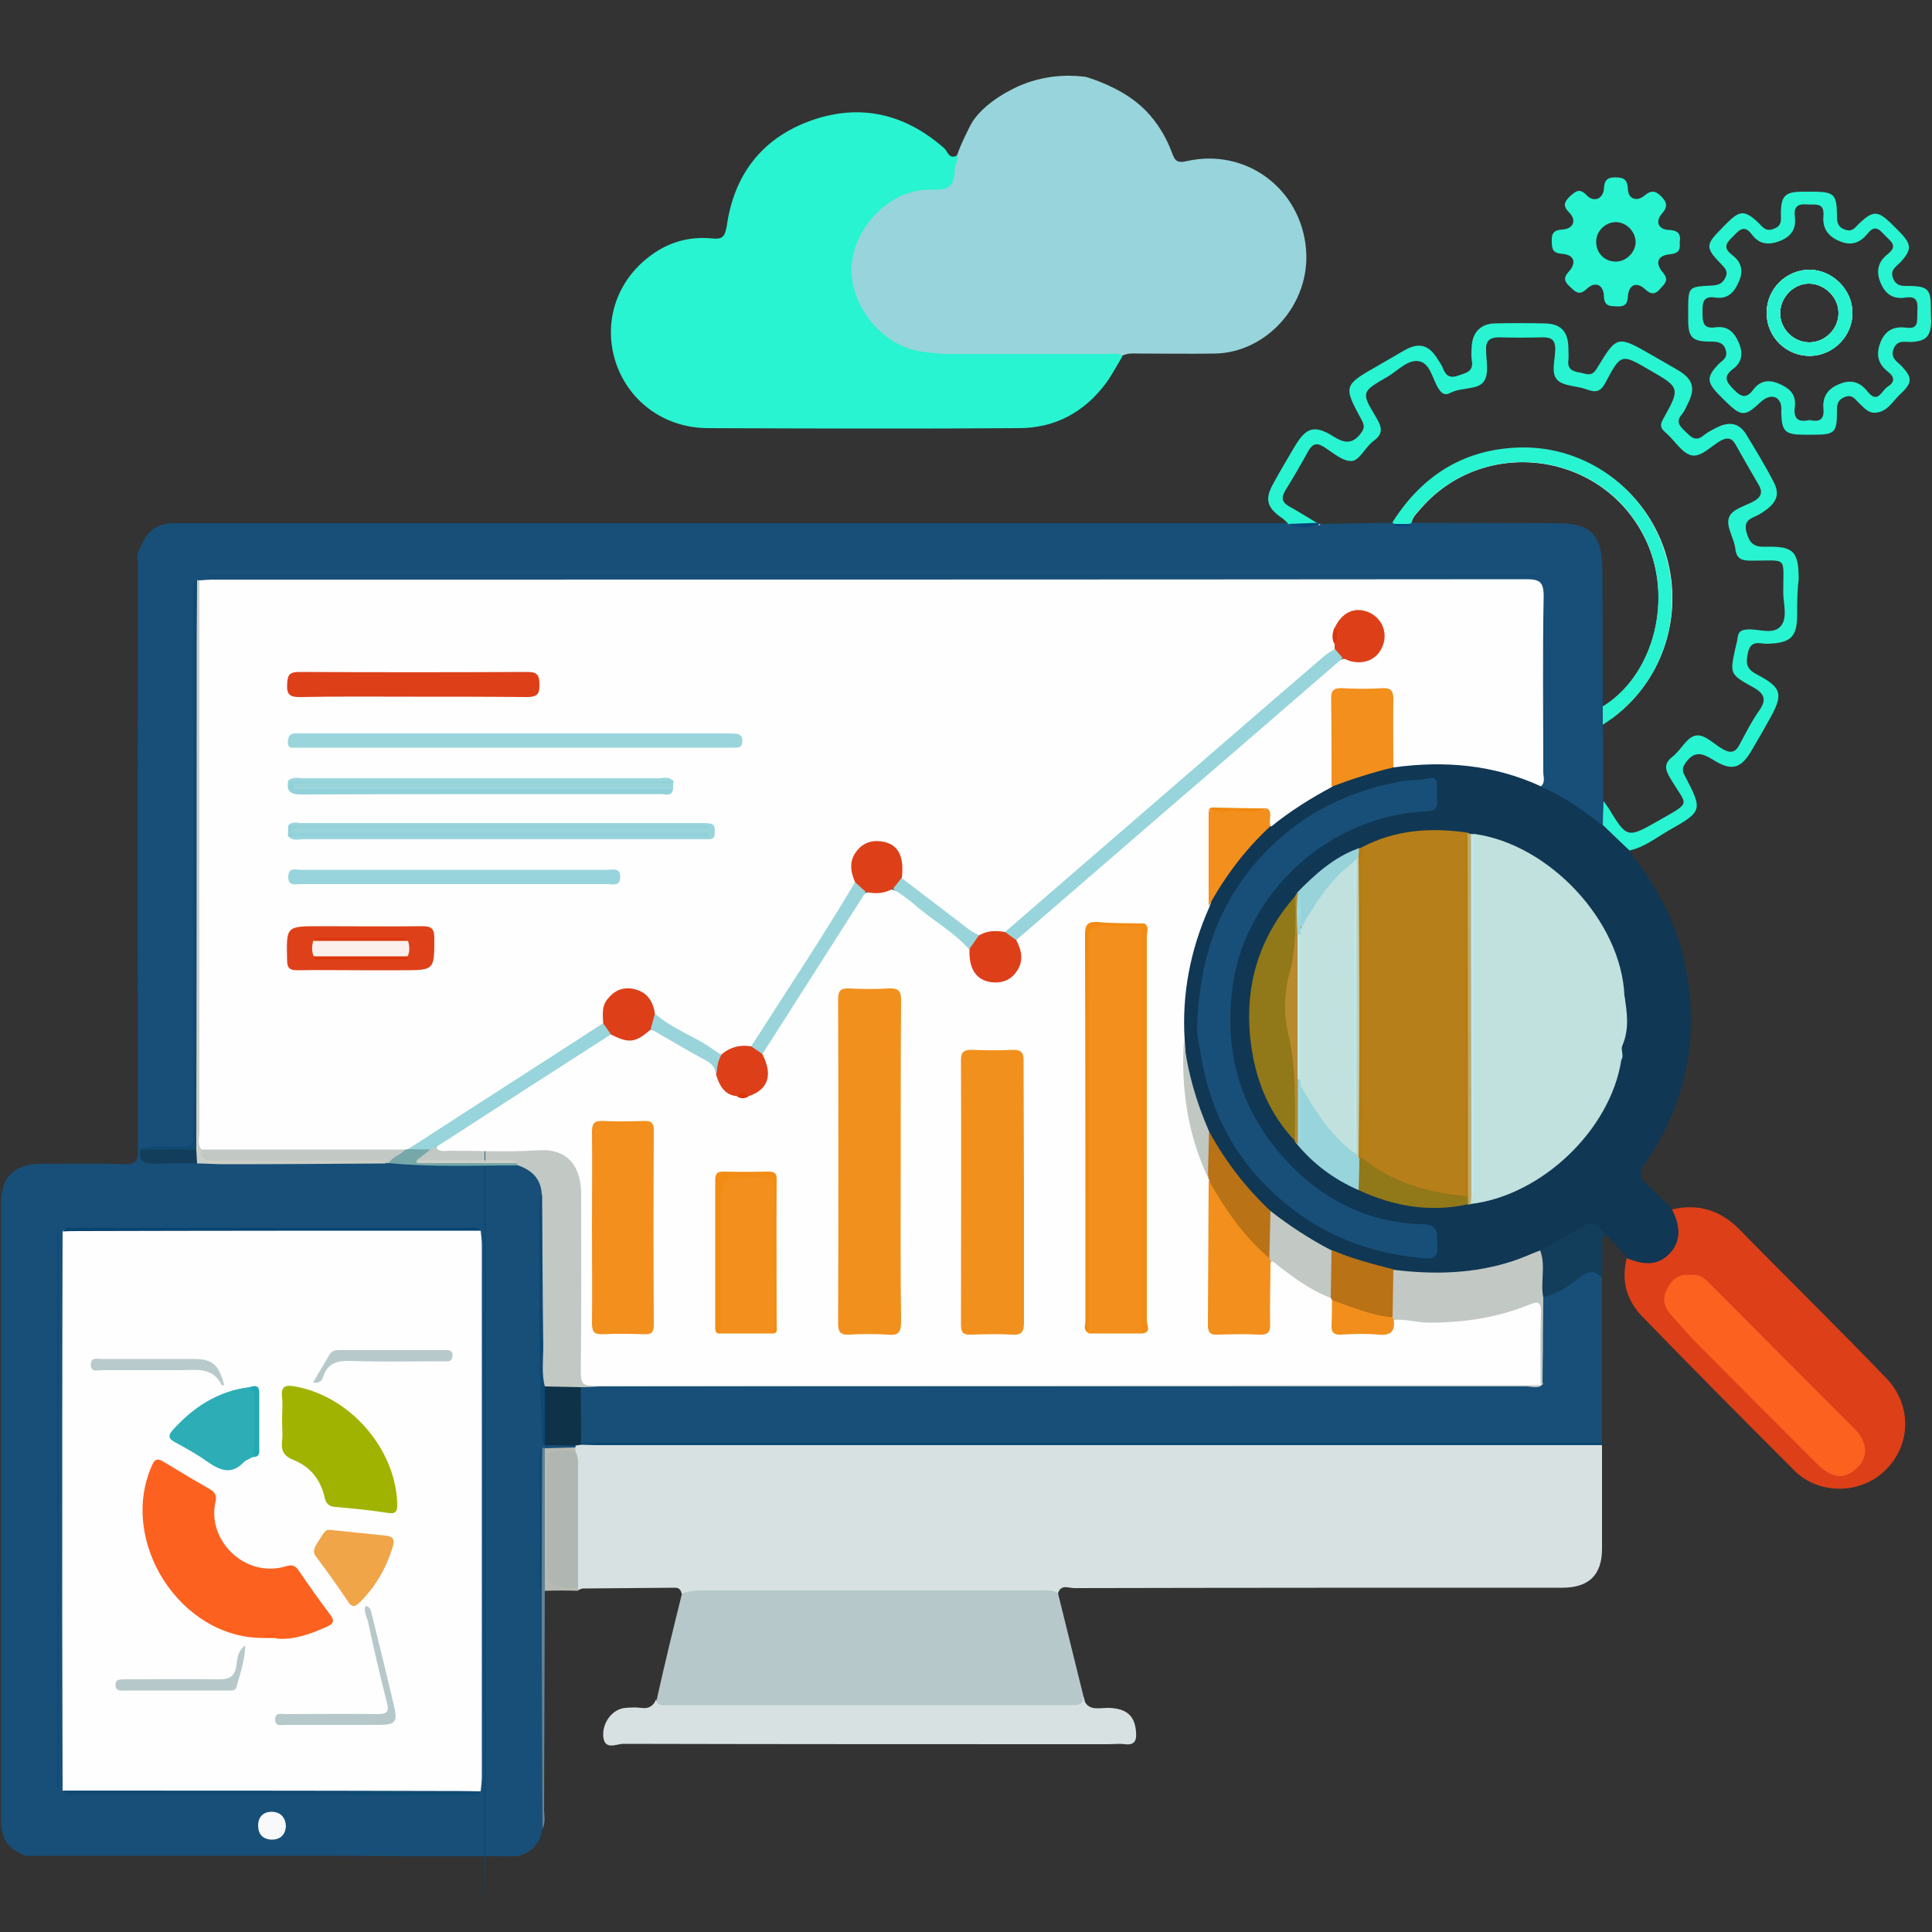
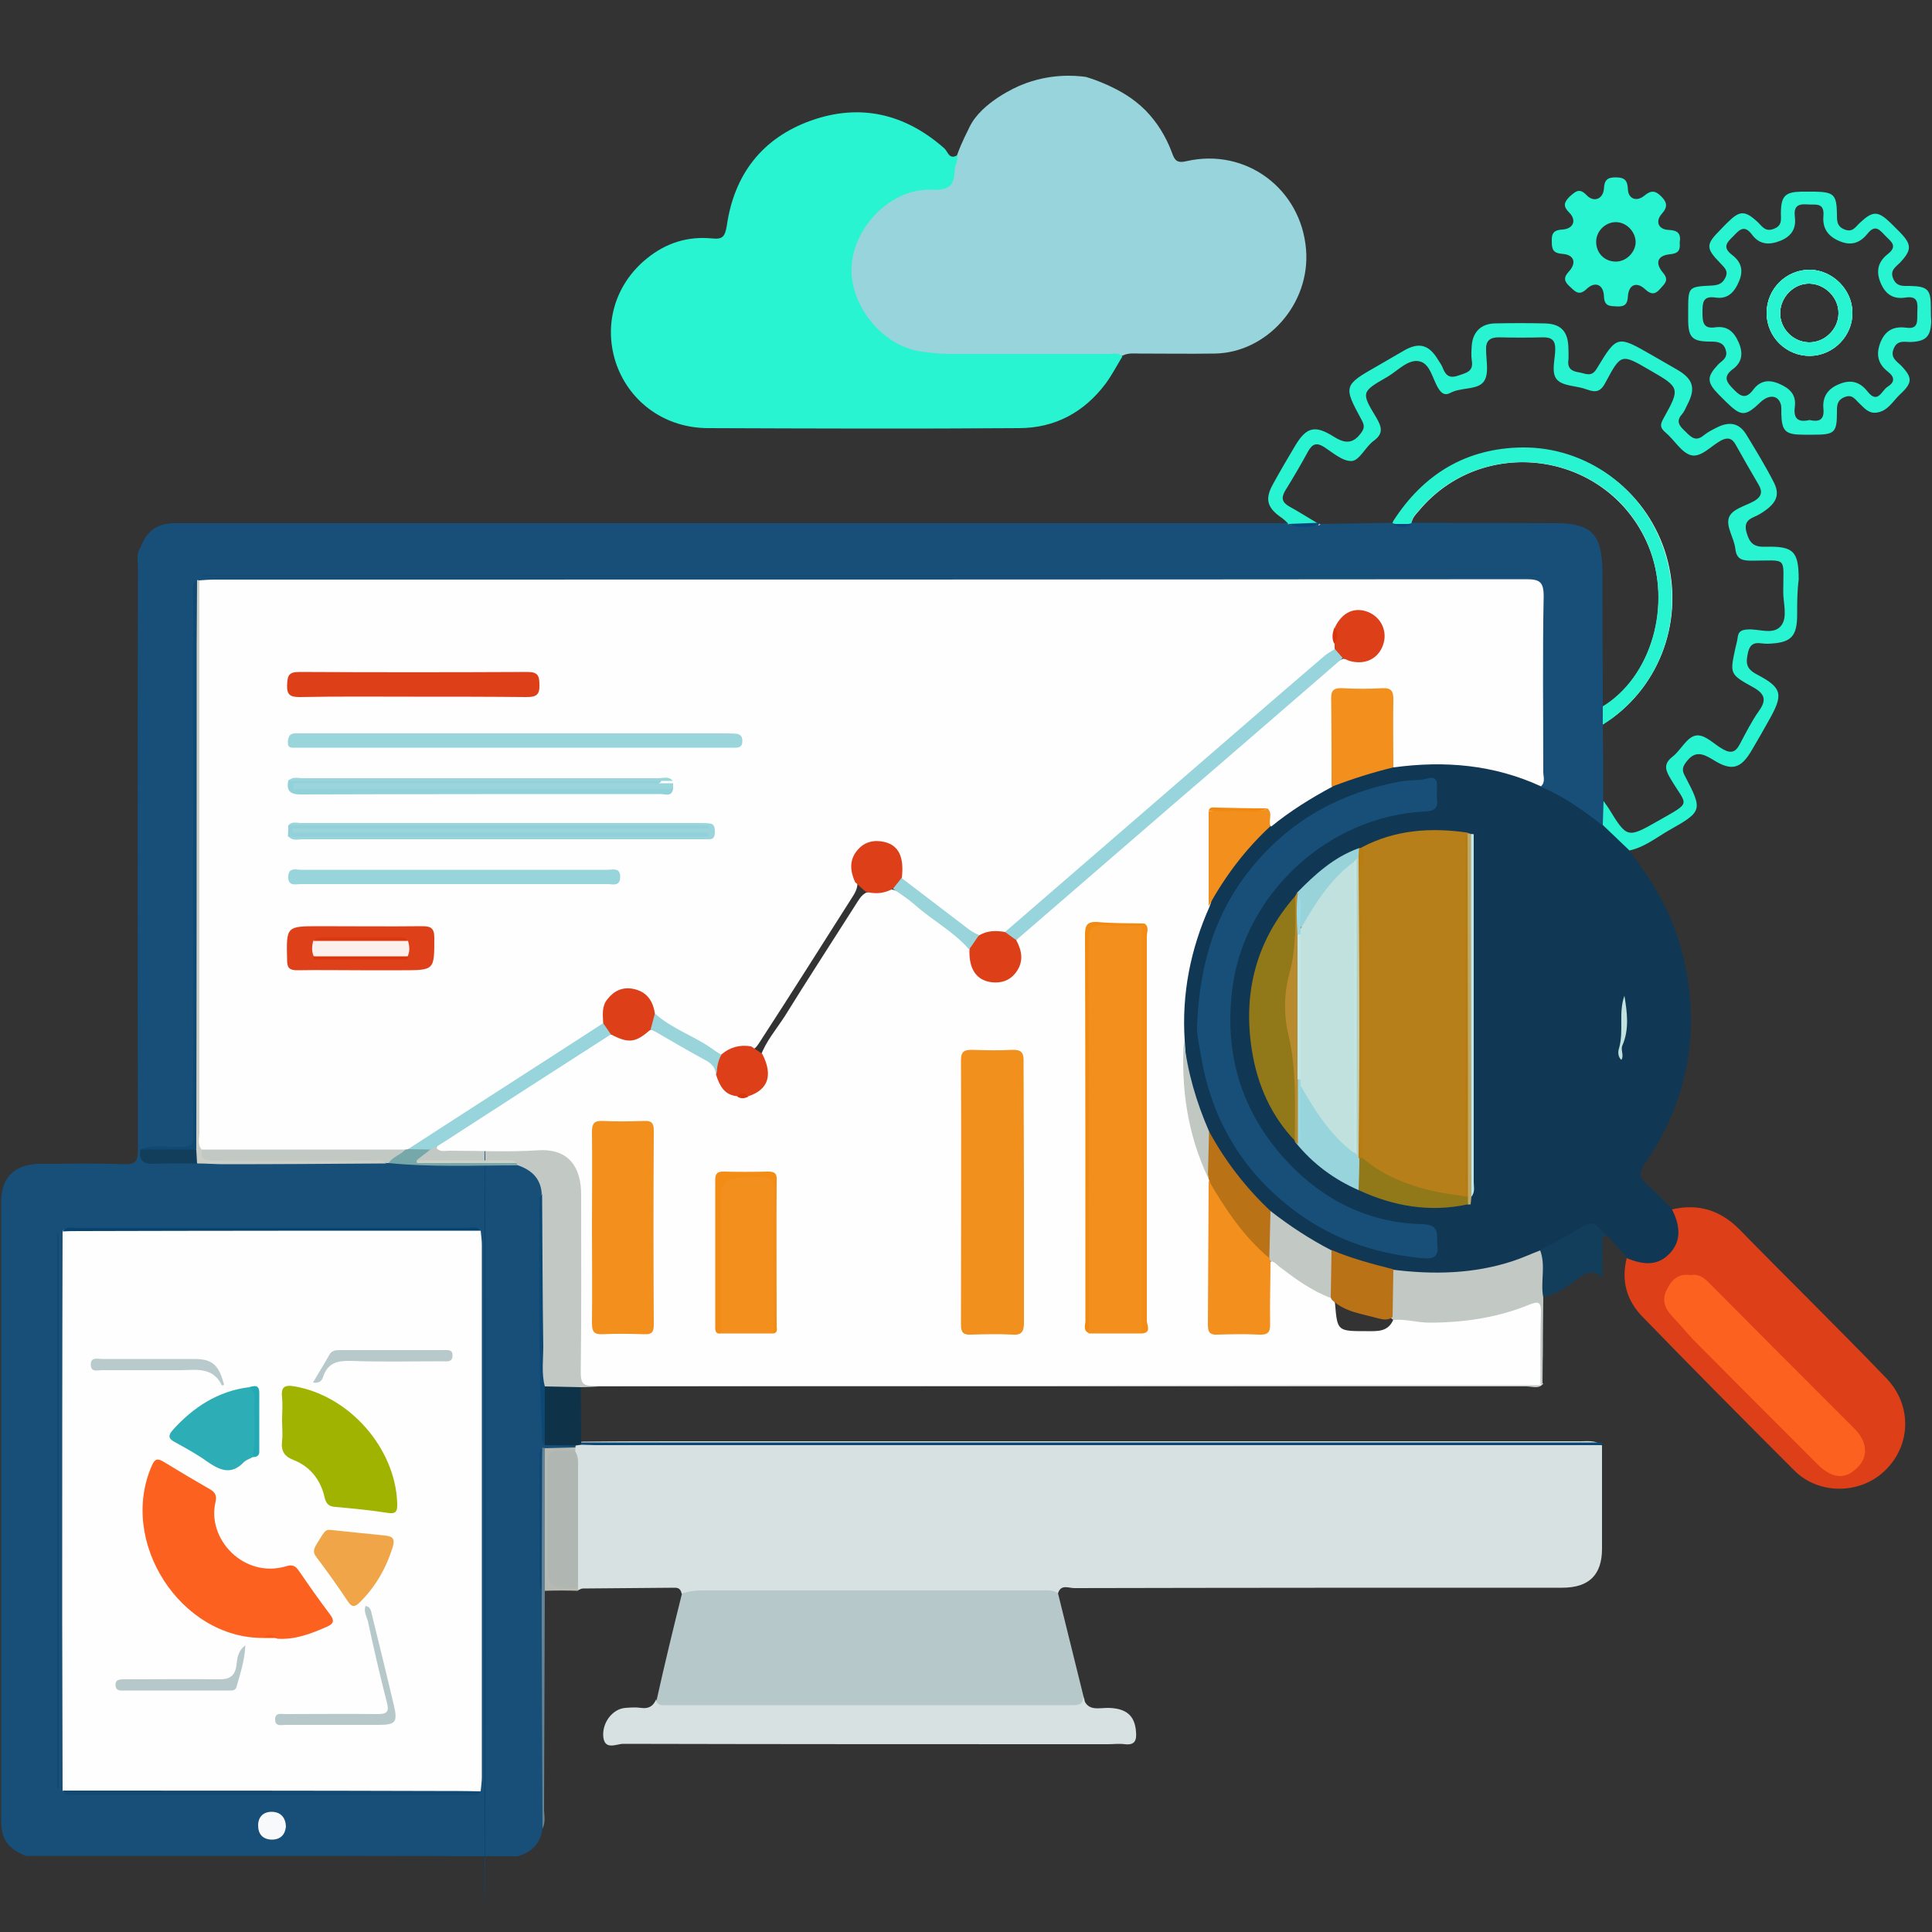
<svg xmlns="http://www.w3.org/2000/svg" id="Layer_1" x="0px" y="0px" viewBox="0 0 500 500" style="enable-background:new 0 0 500 500;" xml:space="preserve">
  <rect x="0" y="0" width="500" height="500" fill="#333333" stroke="none" />
  <style type="text/css"> .st0{fill:#98D4DB;} .st1{fill:#D8E1E2;} .st2{fill:#174F78;} .st3{fill:#28F4D1;} .st4{fill:#103754;} .st5{fill:#B6C8CA;} .st6{fill:#DD3F18;} .st7{fill:#123E5C;} .st8{fill:#0D4873;} .st9{fill:#648395;} .st10{fill:#B6BAB3;} .st11{fill:#B0B6B1;} .st12{fill:#0E3248;} .st13{fill:#FEFEFE;} .st14{fill:#C2C8C3;} .st15{fill:#CCCFC7;} .st16{fill:#104A73;} .st17{fill:#104A74;} .st18{fill:#0C4772;} .st19{fill:#07436F;} .st20{fill:#123E5B;} .st21{fill:#0D4874;} .st22{fill:#77A8A9;} .st23{fill:#F7F9FA;} .st24{fill:#0E4975;} .st25{fill:#134C76;} .st26{fill:#0B467A;} .st27{fill:#0C467A;} .st28{fill:#C0E1DD;} .st29{fill:#B77F19;} .st30{fill:#917819;} .st31{fill:#F28F1D;} .st32{fill:#B97216;} .st33{fill:#B88A2E;} .st34{fill:#98D3DA;} .st35{fill:#C1C7C1;} .st36{fill:#BBA96C;} .st37{fill:#C1E6E8;} .st38{fill:#B77C12;} .st39{fill:#C1E2DE;} .st40{fill:#FC6120;} .st41{fill:#A0B300;} .st42{fill:#2DADB6;} .st43{fill:#F0A548;} .st44{fill:#B7C8CB;} .st45{fill:#B8C9CB;} .st46{fill:#B9CACC;} .st47{fill:#22A9B3;} .st48{fill:#FC5611;} .st49{fill:#CED1C8;} .st50{fill:#F2901D;} .st51{fill:#9BD5DC;} .st52{fill:#9AD5DC;} .st53{fill:#DE411A;} .st54{fill:#91D1D9;} .st55{fill:#99D4DB;} .st56{fill:#92D1D9;} .st57{fill:#F28C16;} .st58{fill:#DD3F19;} .st59{fill:#DD4019;} .st60{fill:#F28C15;} .st61{fill:#F28F1C;} .st62{fill:#F18A12;} .st63{fill:#F18910;} .st64{fill:#DB350C;} .st65{fill:#DB330A;} .st66{fill:#B77C10;} .st67{fill:#BECEB6;} .st68{fill:#C0E5E5;} .st69{fill:#99D9E6;} .st70{fill:#C1E7E8;} .st71{fill:#99DAE6;} .st72{fill:#FCF0ED;} .st73{fill:#DC3810;} </style>
  <g>
    <path class="st0" d="M281,19.9c1.4,0.4,3.4,1.1,5.6,2.1c3.1,1.4,6.6,3.3,9.9,6.6c2.9,3,5.2,6.6,6.8,10.9c0.7,2,1.3,2.8,3.8,2.2 c15.4-3.5,29.6,7.2,30.9,22.8c1.2,14.3-10.3,26.8-23.6,27c-6.5,0.1-13,0-19.5,0c-1.4,0-2.9-0.2-4.3,0.5c-3.9,0.6-7.9,0.4-11.8,0.4 c-11.7,0-23.3,0.1-35,0c-8.7-0.1-15.9-3.5-20.7-11c-9.9-15.1,2.5-32.7,17.9-33.4c3.5-0.2,5.1-1.2,5.3-4.6c0.1-1.2,1-2.2,1.4-3.3 c1.3-3.6,2.7-6.1,3.2-7.2c3.1-6.5,12.4-10.5,13.4-10.9C271.6,19,278.1,19.5,281,19.9z" />
    <path class="st1" d="M414.6,374.1c0,8.9,0,17.8,0,26.7c0,6.8-3.4,10.1-10.3,10.1c-42.1,0-84.2,0-126.3,0.1c-1.4,0-3.5-1.1-4.2,1.4 c-1.2,0.6-2.6,0.4-3.9,0.4c-30.2,0-60.5-0.1-90.7,0.1c-1,0-1.9,0.1-2.8-0.5c-0.2-1-0.7-1.5-1.7-1.5c-7.9,0.1-15.9,0.1-23.8,0.2 c-0.5,0-0.9,0.3-1.4,0.5c-0.3-0.3-0.5-0.7-0.7-1.2c-0.7-6.9-0.2-13.9-0.3-20.8c-0.1-4.4,0.2-8.9-0.3-13.3c0-0.5,0-0.9,0.1-1.4 c0.1-0.5,0.4-0.9,0.7-1.2c0.6-0.4,1.3-0.6,2-0.6c8.9-0.1,17.8-0.1,26.7-0.1c76.8,0,153.7,0,230.5,0 C410.5,373.1,412.7,372.5,414.6,374.1z" />
    <path class="st2" d="M149,374.1c0,0.2-0.1,0.3-0.1,0.5c-2,2-4.7,0.7-7,1.3c-0.4,0.1-0.7,0.4-1,0.7c-0.8,3.3-0.3,6.7-0.3,10 c-0.1,8.5-0.1,17,0,25.5c0,19.3,0,38.6,0,57.9c0,1.1,0.2,2.2-0.2,3.2c-0.5,3.9-2.8,6.2-6.5,7.2c-17.7,0-35.3-0.1-53-0.1 c-24.7,0-49.5,0-74.2,0c-4.7-1.9-6.4-4.3-6.4-9.3c0-53.3,0-106.7,0-160c0-6.3,3.5-9.7,9.9-9.8c7.3,0,14.7-0.2,22,0.1 c2.9,0.1,3.5-0.9,3.5-3.6c-0.1-50.3-0.1-100.7,0-151c0-1.6-0.5-3.4,0.6-4.9c1.8,1.9,1.2,4.3,1.2,6.5c0,45.4,0,90.9,0,136.3 c0,8.7-0.4,7.9,7.7,8c1.6,0,3.1-0.1,4.6,0.7c1.3,3,0.8,3.9-2.4,4.3c-3,0.4-6.1-0.7-9,0.7c-0.2,2,1.4,1.5,2.4,1.6 c3.6,0.1,7.2,0,10.7,0.1c16,0,31.9,0,47.9,0c0.5-0.1,0.9-0.1,1.4,0c10.8,1.2,21.6,0.6,32.4,0.8c5.3,1.1,7.8,3.9,7.8,8.8 c-0.6,2.4-0.3,4.8-0.3,7.2c0,9.1,0.2,18.2-0.1,27.3c-0.2,8.5,1,17,0.8,25.5c0,1,0.1,1.9,0.9,2.6C144.2,373.8,147.1,372.1,149,374.1 z" />
    <path class="st2" d="M414.9,207.3L414.9,207.3L414.9,207.3c0.2,0.3,0.5,0.7,0.7,1c0,1.6,0.2,3.1-0.4,4.6c-0.2,0.3-0.3,0.5-0.5,0.6 c0,0,0,0,0,0c-0.6,0.4-1.3,0.1-1.9-0.4c-4.2-3-8.4-6-13.1-8.2c-0.8-0.3-1.2-0.9-1.3-1.6c0-0.2-0.1-0.3-0.1-0.5c0,0,0,0,0,0 c0-0.2,0-0.4,0-0.6c-0.2-15.2,0-30.3-0.1-45.5c0-5.5-0.2-5.7-5.7-5.7c-112.2,0-224.3,0-336.5,0c-1.1,0-2.2,0-3.2,0.2 c-0.4,0.1-0.8,0.3-1.2,0.5c0,0.1-0.1,0.1-0.1,0.2c-0.8,1.5-0.4,3.2-0.4,4.8c0,43.7,0,87.4,0,131.2c0,2,0.6,4.1-1,5.9 c-3.7,0-7.5-0.1-11.2,0c-1.8,0-2.7-0.6-2.5-2.5c0.1-1,0-1.9,0-2.9V146.9c0-1.7,0-3.4-0.1-5c1.5-4.3,4.1-6.3,8.4-6.5 c1,0,1.9,0,2.9,0c94.7,0,189.4,0,284.1,0c0.5,0,0.9,0,1.4-0.1h0c0.2,0,0.4,0,0.6,0c2.3,0,4.6,0.2,6.9-0.1c0.1,0.1,0.2,0.1,0.3,0.2 c0,0,0.1,0,0.1,0c0.2,0.1,0.4,0.1,0.6,0.2c6.3-0.1,12.6-0.2,19-0.3c0-0.1,0.1-0.1,0.1-0.2c0.1,0,0.2,0.1,0.3,0.1 c1.4,0.4,2.8,0.3,4.2-0.1c0.1,0,0.1,0,0.2-0.1c0,0.1,0,0.2-0.1,0.3c12.5,0,25,0.1,37.4,0.1c9.1,0,11.9,2.9,12,12.2 c0,11.8,0.1,23.5,0.1,35.3c0.3-0.2,0.5-0.3,0.8-0.5c0,0.2,0,0.4,0,0.5c0.1,1,0,2.1,0,3.1c0,0.3,0,0.7,0,1c-0.3,0.2-0.5,0.4-0.8,0.5 C414.9,194.1,414.9,200.7,414.9,207.3z" />
    <path class="st3" d="M247.7,40.2c0.4,1.3-0.5,2.3-0.6,3.5c-0.2,3.7-0.7,5.6-5.8,5.4c-10.5-0.5-20.2,9.3-20.9,19.7 c-0.7,9.5,7.4,20.7,18.1,22.2c2.4,0.3,4.7,0.6,7.1,0.6c13.7,0,27.4,0,41.1,0c1.3,0,2.7-0.4,3.8,0.6c-1.4,2.3-2.7,4.8-4.3,7 c-5.6,7.5-13.2,11.6-22.5,11.6c-26.8,0.2-53.6,0.1-80.4,0c-11,0-20.1-6.5-23.7-16.3c-3.6-10.1-0.6-20.8,7.8-27.6 c4.9-4,10.5-5.8,16.8-5.2c2.8,0.3,3.4-0.4,3.9-3.3c1.9-13.3,9.2-22.7,21.8-27.2c12.7-4.5,24.3-1.8,34.5,7.2 C245.3,39.2,245.6,41.4,247.7,40.2z" />
    <path class="st4" d="M398.7,203.6c5.9,2.4,11,6.1,16,10c3.4,1.1,5.5,3.5,6.9,6.6c6.4,8.2,11.6,17,14,27.3 c4.5,19.3,1.4,37.3-9.9,53.6c-1.7,2.5-1.5,3.7,0.6,5.5c2.3,2,4.3,4.2,6.4,6.3c2.8,2.2,3.3,5.5,1.9,9.3c-1.9,4.9-10.4,8.1-13.5,3.3 c-1.7-1.9-3.4-3.7-5-5.6c-3-2.4-5.7-2.6-8.9,0c-2.6,2.1-5.8,3.2-8.9,4.6c-6.5,3.7-13.7,5-21,5.6c-5.5,0.4-11,0.5-16.4-0.7 c-5.6-1.2-11.1-2.6-16.3-5c-5.8-3-11.3-6.4-16.3-10.6c-6.7-6-12-13.1-16.3-21c-3.4-7.6-5.7-15.5-6.4-23.8c-1-11.9,1-23.3,6.3-34 c4.1-8.3,9.5-15.7,16.6-21.8c5.1-4.1,10.4-7.7,16.3-10.4c5.3-2.6,11.1-3.8,16.9-5.1c10.2-2,20.2-0.7,30.1,2.2 C394.3,200.6,397.2,200.9,398.7,203.6z" />
-     <path class="st2" d="M414.6,330.7c0,14.2,0,28.4,0,42.6c-1.1,0.6-2.4,0.3-3.5,0.3c-85.8,0-171.6,0-257.4,0c-1.1,0-2.2,0.1-3.2-0.2 c-2-4.9-1.7-9.9-0.2-14.8c2-1.3,4.2-0.8,6.3-0.8c78.5,0,157,0,235.5,0c1.9,0,3.9,0.5,5.6-0.8c1.1-1.2,0.7-2.7,0.8-4.1 c0.2-5.4-0.3-10.8,0.2-16.2c0.4-1.4,1.6-2,2.8-2.6c2.7-1.3,5.2-3,7.7-4.7C411.5,327.8,413.3,327.9,414.6,330.7z" />
    <path class="st5" d="M176.5,412.4c1.7-0.6,3.5-0.8,5.3-0.8c29.2,0,58.4,0,87.5,0c1.5,0,3.1-0.2,4.5,0.7c2.2,8.9,4.4,17.8,6.6,26.7 c0.8,1.9-0.1,2.7-1.8,3.1c-1.3,0.3-2.6,0.3-3.9,0.3c-33,0-66,0-99,0c-1.3,0-2.7,0.1-3.9-0.3c-1.2-0.3-2.5-0.6-1.8-2.4 C172,430.7,174.2,421.6,176.5,412.4z" />
    <path class="st6" d="M421,325.6c5,2.1,8.4,1.7,11.2-1.3c2.7-2.9,2.9-6.7,0.5-11.3c6.8-1.6,12.5,0.2,17.4,5.1 c12.6,12.9,25.5,25.5,38,38.5c6.9,7.1,6.5,17.7-0.5,24.2c-6.4,6-17,6-23.2-0.2c-13.2-13.2-26.3-26.4-39.3-39.8 C421,336.6,419.5,331.5,421,325.6z" />
    <path class="st3" d="M465.1,159.1c0,5.8-1.7,7.3-7.6,7.5c-1.9,0.1-4.3-1.2-5.1,2.2c-0.6,2.7-0.6,4.2,2.2,5.7 c6.7,3.5,7,5.2,3.2,11.9c-1.4,2.5-2.8,5-4.3,7.5c-2.9,5.1-5.3,5.8-10.2,2.7c-2.6-1.6-4.7-2.4-6.9,0.6c-1.1,1.4-1.1,2.3-0.3,3.7 c4.6,8.8,4.5,9.1-4.2,14c-3.3,1.9-6.4,4.4-10.2,5.2c-2.3-2.2-4.6-4.4-6.9-6.6c0,0,0,0,0,0c0.1-2.1,0.1-4.2,0.2-6.2h0 c0.2,0.3,0.5,0.7,0.7,1c0.2,0.2,0.3,0.5,0.5,0.7c4.9,8,4.9,8,13,3.4c8.9-5.1,7.4-3.6,3-11.1c-1.5-2.5-1.4-3.9,0.8-5.6 c2-1.6,3.5-4.8,5.7-5.3c2.4-0.6,4.8,2.2,7.2,3.5c2.1,1.2,3.3,0.7,4.3-1.2c1.6-3,3.1-6,5-8.7c2.1-2.9,1.5-4.5-1.6-6.2 c-6-3.3-5.9-3.5-4.5-10c0.2-0.9,0.5-1.9,0.6-2.8c0.2-1.7,1.1-2,2.6-2.1c2.9-0.2,6.6,1.5,8.6-0.9c1.8-2.2,0.6-5.8,0.6-8.8 c0-9.4,1.3-8.1-8.3-8.1c-2.4,0-3.8-0.4-4.1-3.1c-0.3-2.7-2.4-5.6-1.7-7.9c0.7-2.4,4.3-3.1,6.7-4.5c1.8-1.1,2.1-2.4,1-4.2 c-2-3.4-4-6.9-5.9-10.3c-0.9-1.7-2.1-2-3.8-1.1c-2.6,1.4-5.2,4.5-7.8,3.8c-2.5-0.7-4.3-4-6.6-5.9c-1.4-1.2-1.4-2-0.5-3.6 c4.4-7.9,4.3-8-3.7-12.6c-7.2-4.2-7.3-4.2-11.3,3.3c-1.2,2.3-2.4,2.7-4.8,1.8c-2.6-1-6.1-0.8-7.7-2.5c-1.7-1.8-0.5-5.3-0.5-8 c0-2.2-0.9-3-3.1-3c-3.8,0.1-7.7,0.1-11.5,0c-2.2,0-3.4,0.8-3.3,3.2c0,2.8,0.8,6.1-0.5,8.1c-1.4,2.2-5.2,1.7-7.9,2.7 c-0.2,0.1-0.5,0.2-0.7,0.3c-1.4,0.8-2.3,0.4-3.2-1c-1.6-2.5-2.1-6.5-5-7.1c-2.9-0.6-5.5,2.4-8.2,4c-6.8,3.9-6.9,4-2.9,10.6 c1.4,2.4,1.9,4.1-0.7,6c-2.1,1.5-3.6,5-5.6,5.2c-2.3,0.2-4.9-2.1-7.2-3.6c-1.9-1.2-3-0.9-4.1,1c-1.9,3.5-3.9,6.9-6,10.3 c-1.1,1.9-0.8,3,1.1,4.1c2.4,1.3,4.7,2.8,7.1,4.2c0.1,0.1,0.2,0.1,0.3,0.2c0,0,0.1,0,0.1,0c0,0-0.1,0.1-0.1,0.1 c-0.1,0.1-0.3,0.3-0.6,0.4c-2.4-0.2-4.8,0.3-7.2-0.3l0-0.3c-0.6-0.5-1.2-1.2-1.9-1.6c-3.5-2.5-4.1-4.7-1.9-8.6 c1.8-3.3,3.7-6.5,5.6-9.7c2.9-4.9,5.1-5.6,9.9-2.6c2.8,1.8,5,2.2,7.2-0.8c1-1.3,0.9-2.1,0.2-3.4c-4.8-8.8-4.7-9,4.1-14 c2.3-1.3,4.6-2.7,6.9-4c3.8-2.2,6.4-1.5,8.7,2.3c0.5,0.8,1.1,1.6,1.4,2.5c0.8,1.9,1.9,2.4,3.9,1.7c2-0.7,4-1,3.5-3.9 c-0.2-1.3-0.1-2.6,0-4c0.3-3.4,2.4-5.5,5.9-5.6c4.3-0.1,8.7-0.1,13,0c4.2,0.1,6,2.1,6.1,6.3c0,1.1,0.1,2.2,0,3.2 c-0.3,2.3,1,2.9,2.9,3.2c1.7,0.3,3.1,1.3,4.5-1.1c5.2-8.6,5.3-8.5,14.2-3.4c2.2,1.3,4.4,2.5,6.6,3.8c4.1,2.4,4.8,4.8,2.6,9 c-0.4,0.8-0.8,1.8-1.4,2.5c-1.7,1.9-0.6,3.1,0.9,4.5c1.5,1.5,2.7,2.7,4.8,0.9c1-0.8,2.2-1.4,3.4-2c3.2-1.6,5.7-1.1,7.5,1.8 c2.5,4.1,5,8.2,7.2,12.5c1.7,3.4,0.5,5.6-3.6,8.1c-1.7,1.1-4.5,1.2-3.5,4.8c0.8,2.8,1.9,3.8,4.9,3.7c7.3-0.2,8.6,1.2,8.6,8.5 C465.1,153.1,465.1,156.1,465.1,159.1z" />
    <path class="st1" d="M169.8,439.8c0.3,1.8,1.6,1.5,2.8,1.5c35,0,69.9,0,104.9,0c1.6,0,2.9-0.1,2.8-2.2c0.9,3.9,3.9,2.9,6.5,2.9 c4.7,0.1,6.9,2,7.2,6.2c0.2,2.2-0.3,3.5-2.9,3.2c-1.4-0.2-2.9,0-4.3,0c-41.8,0-83.6,0-125.5-0.1c-1.8,0-5,1.9-5.2-2.2 c-0.1-3.6,2.6-6.9,5.8-7.1c1.3-0.1,2.7-0.2,4,0C167.9,442.3,169.1,441.5,169.8,439.8z" />
    <path class="st3" d="M468.4,69.8c-6.2,0-11.2,5-11.2,11.2c0,6.2,5.1,11.2,11.3,11.1c6-0.1,11-5.2,10.9-11.2 C479.4,75,474.3,69.9,468.4,69.8z M468.1,88.6c-4.1-0.1-7.5-3.6-7.4-7.7c0.1-4.1,3.6-7.6,7.6-7.5c4.1,0.1,7.6,3.7,7.5,7.7 C475.8,85.2,472.2,88.7,468.1,88.6z" />
    <path class="st3" d="M499.7,79.5c0-4.6-0.8-5.4-5.5-5.5c-1.7,0-3.3,0.2-4.2-1.8c-1-2.2,0.6-3.1,1.7-4.2c3.1-3.3,3.1-4.7,0-7.9 c-0.8-0.8-1.5-1.5-2.3-2.3c-3.4-3.3-4.7-3.3-8.1-0.1c-1.1,1-1.8,2.5-3.9,1.7c-2.1-0.8-2-2.4-2-4.1c-0.1-4.9-0.8-5.6-5.7-5.7 c-1.2,0-2.4,0-3.6,0c-4,0.1-5.1,1.1-5.2,5.1c-0.1,1.7,0.6,3.6-1.8,4.5c-2.4,1-3.2-0.9-4.5-2c-2.9-2.6-4.3-2.7-7-0.1 c-0.8,0.7-1.5,1.5-2.3,2.3c-3.9,3.9-3.9,4.8,0,8.8c1,1.1,2.1,1.9,1.2,3.7c-0.8,1.6-1.9,1.9-3.5,2c-6.1,0.3-6.1,0.3-6.1,6.6 c0,0.7,0,1.4,0,2.2c0,4.6,1,5.7,5.7,5.7c2,0,3.6,0.2,4.1,2.5c0.4,1.9-1.2,2.5-2.1,3.5c-2.9,3.1-2.9,4.5,0.1,7.6 c0.7,0.7,1.4,1.4,2,2c3.9,3.8,4.9,3.9,8.9,0.1c2.1-2,4.4-1.9,5.2,0.3c0.3,0.8,0.2,1.7,0.2,2.5c0.1,4.7,1,5.6,5.8,5.6 c0.8,0,1.7,0,2.5,0c5.5,0,6.1-0.5,6.1-5.9c0-1.6,0-3,1.9-3.8c2.1-0.9,2.8,0.6,3.9,1.6c1.2,1.1,2.3,2.6,4.3,2.4 c3.1-0.3,4.4-3.1,6.4-4.9c3.1-2.9,3-4.2,0.2-7.2c-1.2-1.2-3-2.1-2-4.5c1-2.4,3-1.6,4.6-1.7c3.8-0.2,5-1.5,5.1-5.4 C499.7,81.9,499.7,80.7,499.7,79.5z M493.3,84.8c-3.1-0.4-5.3,0.6-6.6,3.7c-1.3,3.2-0.7,5.7,1.9,7.7c1.8,1.4,1.8,2.7-0.1,3.9 c-1.6,1-2.5,4.6-5.2,1.2c-1.9-2.4-4.2-3.2-7.3-1.9c-3,1.2-4.4,3.3-4.1,6.4c0.3,3.1-1.4,3.4-3.6,2.9c-3,0.7-4.2-0.4-3.8-3.4 c0.4-3.2-1.3-4.8-4.1-6c-2.8-1.2-5-0.7-6.7,1.6c-1.8,2.4-3.2,1.8-5-0.1c-1.9-1.9-2.9-3.3-0.2-5.3c2.3-1.7,2.7-4,1.5-6.8 c-1.2-2.8-2.9-4.4-6-4c-3.2,0.5-3.4-1.3-3.4-3.8c0-2.4,0-4.4,3.3-3.9c3.3,0.5,5-1.4,6.2-4.3c1.2-2.9,0.4-5-1.8-6.7 c-2.8-2.1-1.2-3.4,0.4-5c1.6-1.7,2.8-2.8,4.7-0.3c1.9,2.6,4.4,2.8,7.4,1.6c2.9-1.2,4.1-3.2,3.7-6.2c-0.3-2.6,0.7-3.4,3.2-3.2 c2,0.2,4.5-0.7,4.2,3c-0.3,3.3,1.3,5.4,4.4,6.6c3,1.2,5.2,0.2,7-2c2.1-2.7,3.3-0.8,4.7,0.6c1.5,1.5,3.2,2.6,0.5,4.7 c-2.4,1.9-3.1,4.3-1.8,7.4c1.3,3.1,3.4,4.3,6.5,3.8c3.3-0.5,3.1,1.6,3,3.8C496.1,82.9,496.7,85.3,493.3,84.8z" />
    <path class="st3" d="M431.8,59.5c-2.6-0.1-3.5-2.2-1.7-4.2c1.6-1.8,1.3-3-0.2-4.5c-1.5-1.5-2.6-1.6-4.3-0.2c-2,1.7-4.2,0.9-4.3-1.6 c-0.1-2.4-0.9-3.1-3.2-3.1c-2.1,0-2.9,0.7-3,2.9c-0.2,2.7-2.6,3.7-4.5,1.7c-1.9-2-2.9-0.9-4.4,0.4c-1.5,1.5-1.7,2.5-0.1,4.1 c2,2,1.1,4.2-1.7,4.4c-2.3,0.1-2.9,1-2.8,3.1c0,2,0.3,3,2.7,3.2c3.1,0.2,3.8,2.3,1.7,4.6c-1.5,1.6-1.1,2.6,0.2,3.8 c1.4,1.3,2.4,2.6,4.4,0.7c2.2-2.1,4.4-1.2,4.5,1.9c0.1,2.6,1.5,2.5,3.3,2.6c1.9,0.1,2.8-0.4,2.9-2.6c0.2-3.1,2.3-3.9,4.5-1.8 c1.5,1.4,2.6,1.3,3.8-0.1c1.1-1.3,2.5-2.2,0.8-4.2c-2.2-2.6-1.4-4.5,1.8-4.8c2.2-0.2,2.7-1.1,2.5-3 C435.1,60.4,434.2,59.6,431.8,59.5z M418,67.7c-3-0.1-5.1-2.5-4.9-5.5c0.2-2.7,2.7-4.9,5.4-4.7c2.7,0.2,4.9,2.7,4.8,5.4 C423.1,65.5,420.7,67.8,418,67.7z" />
    <path class="st7" d="M414.6,330.7c-1.9-2.1-3.6-1.7-5.8-0.1c-2.8,2.2-5.8,4.3-9.4,5.1c-2.1-4-1-8.1-0.8-12.2 c3.1-1.7,6.3-3.2,9.3-5.1c4.3-2.6,4.3-2.7,8,1.6c-1.7-0.2-1.2,1-1.2,1.8C414.7,324.8,414.7,327.8,414.6,330.7z" />
    <path class="st8" d="M150.4,373.3c88.1,0,176.1,0,264.2,0c0,0.2,0,0.5,0,0.7c-86.9,0-173.8,0-260.6,0c-1.2,0-2.4-0.1-3.6-0.1 c-0.1-0.1-0.2-0.3-0.1-0.4C150.3,373.4,150.3,373.3,150.4,373.3z" />
    <path class="st9" d="M140.4,473.2c-0.1-16.5-0.1-32.9-0.2-49.4c0-4.1,0-8.2,0-12.3c-0.3-12.3-0.5-24.5,0.1-36.8c0.2,0,0.5,0,0.7,0 c1.1,1.2,1,2.6,1,4.1c0,9.6,0,19.2,0,28.7c0,1.4,0.1,2.9-1,4.1c-0.1,19-0.1,37.9-0.2,56.9C140.9,470.1,141.2,471.7,140.4,473.2z" />
    <path class="st10" d="M141,411.7c0-12.3,0-24.6,0-36.9c2.6-0.1,5.2-0.1,7.9-0.2c0,0.3,0,0.6,0,0.9c-0.3,0.4-0.7,0.6-1.2,0.8 c-4.8,1.3-4.9,1.3-4.9,6.3c0,7.3,0,14.7,0,22c0,4.3,0,5.6,4.5,5.4c0.8,0,1.6,0.3,2.3,1c0,0.2,0,0.4,0,0.7 C146.7,411.6,143.9,411.6,141,411.7z" />
    <path class="st11" d="M149.6,410.9c-7.9,0-7.9,0-7.9-8c0-7.6,0-15.1,0-22.7c0-4.7,0-4.7,4.6-4.7c0.8,0,1.7,0,2.5,0 c0.6,0.9,0.8,1.9,0.8,3.1C149.6,389.4,149.6,400.1,149.6,410.9z" />
    <path class="st12" d="M150.4,373.3c0,0.2,0,0.4,0,0.6c-0.5,0.1-0.9,0.1-1.4,0.2c-2.7,0-5.3-0.1-8-0.1c-0.6-5.1-0.4-10.1-0.1-15.2 c3.2-1.5,6.3-1.7,9.4,0.2C150.3,363.8,150.4,368.6,150.4,373.3z" />
    <path class="st13" d="M124.4,318.5c0.1,1.2,0.3,2.4,0.3,3.6c0,45.9,0,91.9,0,137.8c0,1.2-0.2,2.4-0.3,3.6c-0.9,0.9-2.1,0.5-3.1,0.5 c-34,0-68.1,0-102.1,0c-1,0-2.2,0.6-3-0.6c0-14.9-0.1-29.8-0.1-44.8c0-33.3,0-66.7,0.1-100c0.8-1.1,2-0.6,3-0.6c34,0,68,0,102.1,0 C122.3,318.1,123.4,317.7,124.4,318.5z" />
    <path class="st14" d="M150.3,359c-3.1-0.1-6.2-0.1-9.3-0.2c-1-0.5-1.1-1.5-1.1-2.5c0-15.5,0-30.9,0-46.4c0-0.4,0.2-0.7,0.3-1 c-0.3-4.1-2.8-6.2-6.4-7.4c-0.4-0.2-0.8-0.4-1.2-0.5c-8-0.3-16.1,0.2-24.1-0.2c-1-0.4-1.1-1.1-0.4-1.9c0.9-1,2-1.6,3.1-2.3 c0.8-0.4,1.7-0.6,2.6-0.4c8.8-0.1,17.6-0.1,26.3,0c6.6,0,10.1,3.2,11.2,9.8c0.3,1.8,0.3,3.6,0.3,5.4c0,13.4,0,26.7,0,40.1 c0,5.4,0,5.4,5.3,5.4c71.3,0,142.6,0,213.9,0c7.6,0,15.1,0,22.7,0c1.6,0,3.1-0.1,4.7,0.4c0.4,0.2,0.8,0.4,1.2,0.8 c-1.2,1.5-2.9,0.7-4.4,0.7c-80,0-160,0-239.9,0C153.5,358.9,151.9,359,150.3,359z" />
    <path class="st14" d="M100.6,301c-0.2,0-0.5,0-0.7,0c-1.3-0.6-2.6-0.3-3.9-0.3c-13.6,0-27.3,0-40.9,0c-2.3,0-4.3-0.2-3-3.4 c1.1-0.9,2.4-1,3.7-1c15.3-0.1,30.6-0.1,45.9,0c0.7,0,1.4,0.1,2.1,0.3c1.6,0.6,1.5,1.4,0.4,2.5C103.2,300.2,101.7,300.3,100.6,301z " />
    <path class="st15" d="M52.2,297.5c-0.4,2.5,1,2.9,3.2,2.9c13.6-0.1,27.1,0,40.7,0c1.3,0,2.7-0.5,3.8,0.7c-14,0.1-28,0.2-42,0.2 c-2.3,0-4.5-0.2-6.8-0.2c-1.3-1.1-1.3-2.5-0.8-4c0.5-1.4,0.3-2.9,0.3-4.3c0-46.3,0-92.6,0-138.9c0-1.3-0.6-2.6,0.5-3.8 c0.2,0,0.4,0.1,0.6,0.2c1.2,1.3,1.1,2.9,1.1,4.4c0,46.5,0,93.1,0,139.6C52.7,295.4,52.6,296.4,52.2,297.5z" />
    <path class="st16" d="M51,150.1c0,5.4-0.1,10.8-0.1,16.3c0,43.7,0,87.4-0.1,131.1c-4.8,1.8-9.6,1.8-14.5,0 c3.5-1.6,7.3-0.5,10.9-0.7c2.2-0.1,3.1-0.8,2.8-3c0-46.5,0-93,0-139.5C50.1,152.9,49.3,151.2,51,150.1z" />
    <path class="st17" d="M14.8,462.7c0-47.8,0-95.6,0-143.3c0.1,0,0.2,0,0.4,0c0,47.8,0,95.7,0,143.5C15,462.8,14.9,462.8,14.8,462.7z " />
    <ellipse class="st18" cx="125.5" cy="391" rx="0.2" ry="101.5" />
    <path class="st17" d="M16.2,463.4c32.1,0,64.2,0,96.3,0.1c4,0,7.9,0,11.9,0.1c-0.9,1.4-2.4,0.9-3.6,0.9c-33.7,0-67.3,0-101,0 C18.5,464.4,17,465,16.2,463.4z" />
    <path class="st19" d="M124.4,318.5c-34.5,0-69,0-103.5,0.1c-1.6,0-3.1,0-4.7,0.1c0.7-1.4,2.1-0.9,3.2-0.9c33.9,0,67.8,0,101.7,0 C122.2,317.7,123.5,317.3,124.4,318.5z" />
    <path class="st20" d="M36.3,297.5c4.8,0,9.6,0,14.5,0c0.1,1.2,0.1,2.4,0.2,3.6c-3.7,0-7.4-0.1-11.1,0.1 C36.9,301.3,35.9,300.2,36.3,297.5z" />
    <path class="st21" d="M140.3,309c0.1,13.2,0.1,26.3,0.3,39.5c0,3.4-0.5,6.9,0.4,10.3c0,5.1,0,10.1,0,15.2c-0.7-0.5-0.7-1.2-0.7-1.9 c-1-20.1-0.7-40.3-0.7-60.4C139.6,310.7,139.4,309.7,140.3,309z" />
    <path class="st22" d="M100.6,301c1-1.7,3.2-2.1,4.4-3.6c0.3-0.3,0.6-0.6,1-0.7c1.9-0.3,3.8-0.7,5.5,0.7c-1.2,1-2.5,1.9-3.7,2.9 c5.2,0.8,10.4,0.1,15.6,0.4c3.4,0.2,6.9-0.4,10.3,0.3c0,0.2,0.1,0.4,0.1,0.6C122.8,301.6,111.6,302.1,100.6,301z" />
    <path class="st23" d="M74,472.7c-0.2,2.1-1.4,3.4-3.7,3.4c-2.3-0.1-3.5-1.4-3.5-3.7c0-2.3,1.5-3.6,3.7-3.5 C72.7,469,73.9,470.4,74,472.7z" />
    <path class="st24" d="M140.3,374.8c0,12.3-0.1,24.5-0.1,36.8c-0.7-0.7-0.6-1.5-0.6-2.4c0-10.6,0-21.2,0-31.8 C139.6,376.5,139.4,375.5,140.3,374.8z" />
    <path class="st13" d="M105.6,297.4c-0.2,0-0.4,0.1-0.7,0.1c-17.6,0-35.1,0-52.7,0c-1.2-1.3-0.6-3-0.6-4.5c0-47.6,0-95.2,0-142.8 c1.3-0.1,2.6-0.2,3.9-0.2c113.1,0,226.2,0,339.4-0.1c3.5,0,4.6,0.6,4.6,4.4c-0.3,15.2-0.1,30.3-0.1,45.5c0,1.2,0.6,2.6-0.6,3.7 c-12.2-5.6-24.9-6.7-38.1-4.9c-1.4-1.1-1.2-2.8-1.3-4.3c-0.1-3.8-0.1-7.7,0-11.5c0-2.4-0.9-3.6-3.4-3.5c-2.3,0.1-4.6,0.1-6.8,0 c-2.5-0.1-3.4,1.2-3.4,3.6c0,5.3,0,10.6,0,15.9c0,1.7,0.1,3.4-1,4.8c-5.6,3-10.9,6.3-15.8,10.3c-1.3-0.8-0.8-2.7-2.2-3.3 c-3.4-0.5-6.7-0.1-10.1-0.2c-1,0-1.9,0.2-2.3,1.3c-0.7,5.3-0.2,10.6-0.3,15.9c0,2.4-0.2,4.8-1.1,7.1c-4.9,11-7.2,22.5-6.4,34.6 c0.6,10.2,1.5,20.4,5.1,30.1c0.7,1.8,1.5,3.5,2,5.4c0.1,0.4,0.2,0.8,0.2,1.3c0.4,10.9,0.1,21.8,0.2,32.8c0,5.1,0.2,5.4,5.2,5.4 c9.6,0,8.3,0.8,8.5-8.5c0-2.8-0.3-5.5,0.3-8.2c0.6-1.5,1.7-1.7,2.8-0.8c4.5,3.5,9.5,6.2,14.2,9.4c0.2,0.3,0.3,0.7,0.4,1.1 c0.6,7.2,0.6,7.2,8.1,7.2c2.8,0,5.6,0.3,7-3c1.6-0.9,3.3-0.8,4.9-0.6c10,1.5,19.5-0.5,29-3.6c0.9-0.3,1.8-0.6,2.8-0.7 c1.4-0.2,2,0.3,1.9,1.8c-0.2,6.7,0.4,13.4-0.4,20.1c-42.9,0-85.8,0-128.8,0.1c-38.7,0-77.4,0-116.1,0.1c-3.1,0-3.6-0.7-3.6-3.7 c0.2-15.3,0.1-30.6,0.1-45.9c0-6.4-2.7-12-11.3-11.4c-7.5,0.5-15.1,0.1-22.7,0.1c-1.2,0-2.4,0.4-3.4-0.6c0.3-1.5,1.7-2,2.7-2.7 c13.1-8.7,26.3-17.1,39.4-25.6c1-0.7,2-1.3,3.3-1.2c3.7,2,6.9,0.5,10.1-1.3c5.7,2.2,10.6,5.7,15.9,8.7c1.4,0.8,1.5,2.3,1.9,3.7 c0.6,2.4,2.1,4,4.4,4.8c1.1,0.5,2.1,0.2,3.1-0.2c3.8-1.9,4.7-3.7,3.6-7.6c-0.2-0.8-0.6-1.5-0.6-2.4c1.4-3.9,4.1-7,6.3-10.4 c6-9.7,12.2-19.2,18.3-28.8c0.8-1.2,1.4-2.5,2.8-3.2c2.2-0.5,4.4-0.5,6.6-0.8c2.7,0.5,4.6,2.5,6.7,4.1c3.9,2.8,7.5,5.9,11.4,8.7 c1.3,0.9,2.4,2,2.6,3.7c0,2.5,0.7,4.8,2.9,6.2c2,1.3,4.1,1.3,6.1,0.1c2-1.2,2.9-3.1,2.7-5.5c-0.1-1.2-0.7-2.3-0.6-3.5 c1.6-3.4,5-5.2,7.7-7.5c14.9-12.8,29.6-25.6,44.5-38.4c9.6-8.3,19.4-16.5,28.9-25c1.2-1,2.4-2.1,3.9-2.6c0.7-0.1,1.4,0.1,2.1,0.2 c3.8,0.7,6.3-0.7,7.4-3.9c0.9-2.7-0.4-5.6-3.1-6.9c-2.9-1.4-5.6-0.3-7.6,3.1c-0.7,1.4-0.8,2.8-0.4,4.2c0,0.5-0.1,1-0.3,1.5 c-10.6,9.8-21.7,18.9-32.6,28.4c-11.5,10-23.1,19.9-34.6,29.9c-5.4,4.6-10.7,9.3-16.1,13.9c-0.7,0.6-1.5,1.2-2.5,1.4 c-2,0.2-3.9,0.4-5.9,0.7c-1.3,0-2.4-0.4-3.4-1.1c-5.6-4.4-11.3-8.6-16.8-13c-0.4-0.3-0.6-0.7-0.8-1.2c-0.4-1-0.3-2.1-0.5-3.2 c-0.4-3.6-2.5-5.4-5.9-5.1c-3.3,0.3-5.2,2.6-5.1,6.1c0,1,0.3,1.9,0.4,2.8c0.1,1.5-0.6,2.8-1.4,4c-7.9,12.4-15.7,24.8-23.7,37.1 c-0.6,0.9-1.1,1.9-2.2,2.3c-2.7,0.2-5.2,1.4-7.8,1.9c-5.8-2-10.6-5.9-16.1-8.6c-1-0.5-1.5-1.5-2-2.5c-0.5-1.1-0.7-2.3-1.5-3.2 c-1.4-1.7-3.1-2.6-5.3-2.2c-2.3,0.4-3.8,1.8-4.5,4c-0.4,1.4-0.1,2.9-0.8,4.2c-6.5,5.2-13.8,9.2-20.6,13.8 c-7.7,5.1-15.5,10-23.2,15.1C110.4,295.3,108.2,296.7,105.6,297.4z" />
    <path class="st13" d="M430.8,142.4c-5.3-15.8-20-26.5-36.7-26.4c-14.5,0.2-25.5,6.9-33.3,19c0,0.1-0.1,0.1-0.1,0.2 c0.2,0,0.3-0.1,0.5-0.1c1.3-0.4,1.9-1.7,2.7-2.7c5.3-7.1,12.2-11.7,20.7-14.2c18.2-5.3,38.9,5.6,45.1,23.5 c5.4,15.4,0.7,32.6-12,42.5c-0.7,0.5-1.4,1-2,1.7c-0.4,0.4-0.6,0.9-0.8,1.5v0c0.3-0.2,0.5-0.4,0.8-0.5c0.5-0.4,1-0.7,1.6-1.1 C430.7,175.9,436.1,158.4,430.8,142.4z M341,135.4c0,0-0.1,0-0.1,0c0,0.1,0,0.1,0.1,0.2c0.1,0.1,0.1,0.2,0.2,0.3c0,0,0,0,0,0 c0.1,0.1,0.3,0,0.5-0.2C341.5,135.5,341.3,135.4,341,135.4z" />
    <path class="st13" d="M429.5,148.1c-2.9-14.4-11.8-24.1-26.1-28.1c-14.2-3.9-26.3,0.3-36.4,10.8c-1.1,1.1-2.3,2.3-1.8,4.1 c0,0.1,0,0.2,0.1,0.3h0c0-0.1,0-0.2,0.1-0.3c0.3-1.1,1.1-1.9,1.8-2.7c16.4-19.7,47.9-15.6,58.8,7.7c7,14.9,2.2,34.1-10.4,42.5 c-0.3,0.2-0.5,0.3-0.8,0.5c0.3,0,0.5,0.1,0.8,0c1.8-0.1,3-1.4,4.1-2.5C428.5,171.2,431.9,160.2,429.5,148.1z" />
    <path class="st3" d="M417.2,185.9c-0.5,0.4-1,0.7-1.6,1.1c-0.3,0.2-0.5,0.4-0.8,0.5v0c0-1.6,0-3.1,0-4.7c0.3-0.2,0.5-0.3,0.8-0.5 c12.6-8.4,17.3-27.6,10.4-42.5c-10.8-23.2-42.4-27.3-58.8-7.7c-0.7,0.8-1.5,1.6-1.8,2.7c0,0.1,0,0.2-0.1,0.3v0c0,0,0,0.3,0,0.3 c-1.6,0.5-3.3,0.5-4.9,0c0-0.1,0-0.2,0.1-0.4c0-0.1,0.1-0.1,0.1-0.2c7.8-12.1,18.8-18.8,33.3-19c16.6-0.2,31.4,10.6,36.7,26.4 C436.1,158.4,430.7,175.9,417.2,185.9z" />
    <path class="st25" d="M398.5,149.2c-115.3,0-230.7,0-346,0c0-0.1,0-0.2,0-0.4c115.4,0,230.8,0,346.2,0 C398.6,149,398.5,149.1,398.5,149.2z" />
    <path class="st26" d="M341.7,135.6c-0.2,0.1-0.4,0.1-0.5,0.2c0,0,0,0,0,0c-2.7,0.9-5.3,0.8-8-0.2c2.6-0.1,5.2-0.2,7.8-0.3 c0,0,0.1,0,0.1,0C341.3,135.4,341.5,135.5,341.7,135.6z" />
    <path class="st27" d="M360.5,135.6c1.6,0,3.3,0,4.9,0C363.8,136.6,362.2,136.7,360.5,135.6z" />
-     <path class="st28" d="M381.4,215.8c19.5,2.6,38.2,22.6,39,41.9c0.7,5.6-1.1,11-0.8,16.6c-2.8,18.1-20.6,35.1-39,37.3 c-0.7-0.8-0.6-1.7-0.4-2.7c0.3-1.8,0.2-3.6,0.2-5.4c0-27.4,0-54.8,0-82.2C380.4,219.5,380,217.5,381.4,215.8z" />
    <path class="st29" d="M352.4,219.3c8.7-4.6,18-5.2,27.5-3.8c0,0.2,0.1,0.5,0.1,0.7c0.3,1.3,0.2,2.6,0.2,4c0,28,0,56.1,0,84.1 c0,1.6,0.1,3.1-0.3,4.7c-0.7,1.6-2.1,1.3-3.4,1.2c-8.1-0.5-15.3-3.6-22.2-7.7c-1.4-0.8-2.5-1.9-2.7-3.6 c-0.3-25.2-0.1-50.5-0.1-75.7C351.5,221.8,351.9,220.6,352.4,219.3z" />
    <path class="st2" d="M309.8,265.3c0.7-16.7,5.1-30.1,14.9-41.7c10.1-11.9,22.8-18.6,37.9-21.4c2.3-0.4,4.8-0.1,7.1-0.8 c1.4-0.4,2.3,0.3,2.2,1.9c0,1.2-0.1,2.4,0,3.6c0.3,2.4-0.8,3-3.1,3.1c-25.5,1.3-46.3,21.5-49.7,44.7c-2.6,17.7,2.1,33.2,14.2,46.1 c9.2,9.8,21,15.7,34.7,16c4.9,0.1,3.7,2.9,4,5.6c0.4,3.4-1.7,3.4-4,3.2c-12.7-1.2-24.2-5.3-34.3-13.3c-12.4-9.8-19.9-22.5-22.7-38 C310.4,270.8,309.6,267.2,309.8,265.3z" />
    <path class="st14" d="M398.7,358.2c0-6.2-0.1-12.5,0.1-18.7c0.1-2.7-0.9-2.7-2.9-1.9c-8.3,3.4-17,4.7-26,4.7c-3.1,0-6.2-1-9.3-0.7 c-0.4-0.2-0.7-0.6-0.9-1c-0.4-4-1.4-8.1,0.8-12c10.4,1.3,20.8,1.1,30.9-2.2c2.5-0.8,4.8-1.9,7.2-2.8c1.5,4,0,8.2,0.8,12.2 c-0.1,7.5-0.1,14.9-0.2,22.4C399.1,358.2,398.9,358.2,398.7,358.2z" />
    <path class="st30" d="M335.1,295.2c-6.2-6.5-9.7-14.5-11.1-23.3c-2.4-15,1.1-28.5,11.2-40c2.1,5.1,1.5,10.4,0.4,15.5 c-1.8,8.8-1.9,17.5,0,26.3c1.4,6.6,0.6,13.4,0.4,20C336,294.4,335.6,294.9,335.1,295.2z" />
    <path class="st31" d="M344.6,203.6c0-7.6,0-15.1-0.1-22.7c-0.1-2.3,0.8-2.9,2.9-2.8c3.5,0.2,7,0.2,10.4,0c2.3-0.1,2.8,0.8,2.8,2.9 c-0.1,5.9,0,11.8,0,17.6C355.2,199.9,349.9,201.6,344.6,203.6z" />
    <path class="st31" d="M328,209.2c1.5,1.3,0.2,3.1,0.8,4.6c-6.5,6-11.7,12.9-16,20.7c0-8.2,0-16.3,0-24.5c3.8-0.7,7.6-0.1,11.3-0.4 C325.4,209.6,326.8,210,328,209.2z" />
    <path class="st32" d="M312.9,305.4c-0.1-0.3-0.2-0.5-0.2-0.8c-0.3-2.6-1.2-5.2-1-7.8c0.1-1.4,0-2.9,1.2-4 c4.2,7.7,9.5,14.6,15.9,20.6c1.6,3.7,1,7.5,0.7,11.3c-0.9,2.1-2.2,1.1-3,0.2C320.7,319.2,315.2,313.4,312.9,305.4z" />
    <path class="st14" d="M328.5,325.6c0.1-4.1,0.2-8.1,0.3-12.2c5,3.9,10.2,7.3,15.8,10.2c1.5,4.1,2,8.2-0.2,12.3 c-4.9-1.8-9.1-4.9-13.2-8c-0.8-0.6-1.3-1.4-2.4-1.5C328.5,326.2,328.4,325.9,328.5,325.6z" />
    <path class="st32" d="M344.4,335.8c0.1-4.1,0.1-8.2,0.2-12.3c5.2,2.2,10.5,3.6,16,5c-0.1,4.1-0.1,8.2-0.2,12.3 c-1.1,1-2.4,0.7-3.7,0.4c-4.2-1.2-8.6-1.6-12-4.8C344.6,336.3,344.5,336,344.4,335.8z" />
    <path class="st0" d="M351.6,308c-6.4-2.8-11.8-6.8-16.2-12.2c0.2-0.3,0.4-0.6,0.4-1c0.2-4.4-0.1-8.8,0.2-13.2 c1.6-2.1,2.2,0,2.6,0.9c2.9,5.9,7.2,10.6,11.8,15c0.4,0.4,0.8,0.8,1.1,1.2c0.2,0.3,0.3,0.7,0.5,1c0.1,0.4,0.2,0.7,0.4,1.1 C352.7,303.3,353.5,305.8,351.6,308z" />
    <path class="st30" d="M351.6,308c0.1-2.8,0.2-5.6,0.2-8.4c0.2-0.3,0.4-0.2,0.7,0c6.3,5.4,13.8,7.9,21.8,9.3 c1.6,0.3,3.3,0.4,4.9,0.7c0.3-0.2,0.6-0.1,0.9,0.1c0.1,0.7,0.4,1.4-0.3,2C370,313.8,360.7,312.2,351.6,308z" />
    <path class="st33" d="M335.1,295.2c0-9.2,0.5-18.4-1.7-27.6c-1.2-5-1.1-10.6,0.3-15.7c1.8-6.6,1.6-13.3,1.5-20 c0.2-0.3,0.3-0.6,0.5-0.9c0.4,0.2,0.7,0.4,0.9,0.9c0.7,3.4,0.2,6.9,0.4,10.4c-0.1,12.3,0.1,24.7-0.1,37c-1.1,3.7-0.3,7.6-0.6,11.4 c-0.1,1.8,0.4,3.6-0.4,5.3c-0.1-0.1-0.3-0.1-0.5-0.2C335.2,295.7,335.1,295.5,335.1,295.2z" />
    <path class="st34" d="M335.6,231.1c4.7-4.8,9.6-9.3,16.1-11.6c0.7,0.5,0.6,1.1,0.4,1.8c-0.2,0.5-0.4,0.9-0.7,1.4 c-0.3,0.4-0.7,0.8-1,1.1c-4.6,4.4-8.8,9-11.7,14.8c-0.8,1.7-1,1.6-2.5,1.1c-0.2-2.9,0.4-5.8-0.3-8.6L335.6,231.1z" />
    <path class="st35" d="M312.9,292.8c-0.1,4-0.2,7.9-0.3,11.9c-5.3-11.3-7-23.2-6.2-35.5C307.3,277.4,309.6,285.2,312.9,292.8z" />
    <path class="st36" d="M379.9,311.8c0-0.7,0-1.4,0-2.1c-0.4-0.8-0.3-1.6-0.3-2.5c0-29.7,0-59.5,0-89.2c0-0.7-0.1-1.4,0.2-2.1 c0,0,0.1-0.3,0.1-0.3c0.2,0.1,0.5,0.1,0.7,0.2c0.6,0.7,0.4,1.6,0.4,2.4c0,29.8,0,59.6,0,89.4c0,0.7,0.1,1.4-0.2,2.1 c-0.1,0.7-0.1,1.3-0.2,2C380.4,311.7,380.1,311.7,379.9,311.8z" />
    <path class="st37" d="M380.8,309.7c0-23.2-0.1-46.5-0.1-69.7c0-8.1,0-16.1,0-24.2c0.2,0,0.5,0.1,0.7,0.1c0,30,0,60,0,90 C381.4,307.2,381.8,308.5,380.8,309.7z" />
    <path class="st38" d="M351.6,221.6c0-0.7,0.1-1.4,0.1-2.1c0.2,0,0.5-0.1,0.7-0.1c1.2,1.9,0,3.9,0,5.8c0.1,24.8,0.1,49.7,0.1,74.5 c-0.2,0-0.4,0-0.7,0c0,0-0.2,0-0.2,0c-0.7-1.8-0.9-3.7-0.9-5.7c0-22.2,0-44.5,0-66.7C350.8,225.3,350.9,223.4,351.6,221.6z" />
    <path class="st39" d="M419.6,274.3c-0.9-0.8-0.9-2.1-0.6-3c1.3-4.5-0.2-9.2,1.4-13.6c0.7,4.3,1.3,8.6-0.5,12.8 C419.3,271.7,420.4,273.1,419.6,274.3z" />
    <path class="st40" d="M437.5,330c1.9-0.4,3.3,0.5,4.7,1.9c12.5,12.6,25.1,25.2,37.7,37.8c3.4,3.4,3.7,7.3,0.8,10.1 c-3.2,3.2-6.5,2.9-10.3-0.8c-10.7-10.7-21.4-21.4-32.1-32.2c-1.9-2-3.6-4.1-5.5-6.1c-1.9-2-2.8-4.2-1.5-6.8 C432.5,331.3,434.3,329.5,437.5,330z" />
    <path class="st13" d="M468.4,69.8c-6.2,0-11.2,5-11.2,11.2c0,6.2,5.1,11.2,11.3,11.1c6-0.1,11-5.2,10.9-11.2 C479.4,75,474.3,69.9,468.4,69.8z M468.1,88.6c-4.1-0.1-7.5-3.6-7.4-7.7c0.1-4.1,3.6-7.6,7.6-7.5c4.1,0.1,7.6,3.7,7.5,7.7 C475.8,85.2,472.2,88.7,468.1,88.6z" />
    <path class="st40" d="M68.1,423.9C46.7,424,30.6,399,39.3,379.3c0.8-1.9,1.6-1.9,3.2-0.9c3.9,2.4,7.8,4.7,11.8,7 c1.4,0.8,1.8,1.6,1.5,3.2c-2.4,9.7,7.4,20.1,18.4,16.7c1.6-0.5,2.4,0.1,3.2,1.3c2.6,3.8,5.2,7.5,8,11.2c1.2,1.6,1,2.4-0.8,3.2 c-4.1,1.8-8.2,3.4-12.8,3.1C70.5,423.4,69.3,423.4,68.1,423.9z" />
    <path class="st41" d="M73,367.6c0-1.9,0.2-3.9,0-5.8c-0.3-2.8,0.5-3.5,3.3-3c14.2,2.5,26,16,26.5,30.2c0.1,2.3-0.4,2.9-2.7,2.5 c-4.4-0.7-8.8-1.1-13.2-1.5c-1.8-0.1-2.5-0.8-2.9-2.5c-1-4.5-3.7-7.9-7.9-9.6c-2.6-1-3.4-2.4-3.1-5C73.2,371.2,73,369.4,73,367.6z" />
    <path class="st42" d="M65.4,377.1c-0.7,0.4-1.6,0.7-2.2,1.2c-3.4,3.7-6.5,2.1-9.8-0.2c-2.5-1.8-5.3-3.3-8-4.8 c-1.5-0.8-2.2-1.5-0.7-3.2C50,364.2,56.4,360,64.5,359c1.2,0.4,2.1,0.9,2.1,2.4c0,4.4,0,8.8,0,13.2 C66.6,375.7,65.7,376.2,65.4,377.1z" />
    <path class="st43" d="M86.1,396c4.5,0.5,9,0.9,13.6,1.4c2,0.2,2.6,0.9,1.9,3.1c-1.7,5.4-4.4,10.1-8.4,14.1 c-1.3,1.3-2.1,1.5-3.2-0.2c-2.6-3.9-5.3-7.7-8.1-11.4c-1.2-1.5-0.5-2.5,0.3-3.8C84.3,395.8,84.2,395.8,86.1,396z" />
    <path class="st5" d="M94.6,415.6c1.5,0.3,1.4,1.5,1.7,2.5c1.9,7.7,3.8,15.4,5.6,23.1c1.1,4.6,0.5,5.2-4.2,5.2c-7.9,0-15.9,0-23.8,0 c-1.1,0-2.7,0.5-2.7-1.4c0-1.9,1.6-1.4,2.7-1.4c7.9,0,15.9-0.1,23.8,0c2.4,0,3.1-0.5,2.4-3.1c-1.8-7-3.4-14-4.9-21 C94.8,418.2,94.1,417,94.6,415.6z" />
    <path class="st44" d="M63.5,425.8c-0.2,4.2-1.4,7.5-2.3,10.8c-0.3,1.1-1.5,0.9-2.5,0.9c-8.8,0-17.6,0-26.3,0c-1,0-2.4,0.3-2.5-1.3 c-0.1-1.9,1.5-1.5,2.6-1.6c7.9,0,15.9-0.1,23.8,0c2.9,0.1,4.5-0.6,4.9-3.7C61.4,429.4,61.4,427.4,63.5,425.8z" />
    <path class="st45" d="M81,357.8c1.5-2.6,2.9-4.8,4.2-7.1c0.6-1.2,1.6-1.3,2.7-1.3c8.9,0,17.8,0,26.7,0c1.1,0,2.7-0.3,2.5,1.6 c-0.1,1.6-1.5,1.3-2.5,1.3c-7.9,0-15.9,0.2-23.8-0.1c-3.4-0.1-5.9,0.5-7.1,3.9C83.4,357.1,82.9,358.1,81,357.8z" />
    <path class="st46" d="M58,358.4c-0.2,0.1-0.6,0.2-0.6,0.1c-2.4-4.9-6.8-3.9-10.9-3.9c-6.7,0-13.5,0-20.2,0c-1.1,0-2.7,0.6-2.8-1.3 c-0.1-2.2,1.7-1.6,2.9-1.6c7.9,0,15.9,0,23.8,0C54.9,351.7,56.6,353.1,58,358.4z" />
    <path class="st47" d="M65.4,377.1c0.9-5.1,0.3-10.3,0.5-15.4c0.1-1.3-0.7-2-1.4-2.7c1.4-0.4,2.6-0.7,2.6,1.5c0,5,0,10,0,14.9 C67.2,376.6,66.6,377.1,65.4,377.1z" />
    <path class="st48" d="M68.1,423.9c1.2-1,2.4-1,3.6,0C70.5,423.9,69.3,423.9,68.1,423.9z" />
    <path class="st0" d="M158.1,267.7c-14.2,9.1-28.3,18.2-42.5,27.4c-0.9,0.6-1.8,1.1-2.7,1.7c-0.5,0.2-0.9,0.4-1.4,0.7 c-2,0-3.9-0.1-5.9-0.1c16.8-10.9,33.7-21.7,50.5-32.6C157.4,265.3,158.6,266,158.1,267.7z" />
    <path class="st49" d="M133.8,301c-8.5,0-17.1,0-25.6,0c-0.1,0-0.3,0-0.3-0.1c-0.1-0.2,0-0.4-0.1-0.6c7.4,0,14.8,0,22.2,0 C131.3,300.4,132.7,299.9,133.8,301z" />
-     <path class="st50" d="M233.1,300.8c0,13.7-0.1,27.4,0.1,41.2c0,2.7-0.6,3.7-3.4,3.4c-3.3-0.2-6.7-0.2-10.1,0 c-2.3,0.1-2.8-0.8-2.8-2.9c0.1-27.9,0.1-55.8,0-83.8c0-2.1,0.5-3,2.8-2.9c3.5,0.2,7,0.2,10.5,0c2.5-0.1,3,0.9,3,3.1 C233.1,272.8,233.1,286.8,233.1,300.8z" />
    <path class="st31" d="M295.5,345.1c-4.6,0-9.1,0-13.7,0c-0.6-1.1-0.3-2.4-0.3-3.5c0-32.7,0-65.5,0-98.2c0-4.1,0-4.1,4.1-4.1 c3.4,0,6.7-0.3,10.1,0.2c1,1.3,0.6,2.8,0.6,4.2c0,32.4,0,64.9,0,97.3C296.2,342.4,296.5,343.9,295.5,345.1z" />
    <path class="st50" d="M265,308.7c0,11.2,0,22.4,0,33.6c0,2.2-0.5,3.3-3,3.1c-3.6-0.2-7.2-0.1-10.8,0c-1.9,0.1-2.5-0.6-2.5-2.5 c0-22.9,0.1-45.7,0-68.6c0-2.2,0.9-2.6,2.8-2.6c3.5,0.1,7,0.2,10.4,0c2.4-0.1,3.1,0.7,3,3.1C264.9,286.1,265,297.4,265,308.7z" />
    <path class="st31" d="M153.2,317.6c0-8.2,0.1-16.4,0-24.6c0-2.2,0.5-3,2.8-2.9c3.6,0.2,7.2,0.1,10.8,0c1.9-0.1,2.4,0.7,2.4,2.5 c-0.1,16.7-0.1,33.5,0,50.2c0,1.9-0.5,2.6-2.4,2.5c-3.6-0.1-7.2-0.2-10.8,0c-2.3,0.1-2.8-0.7-2.8-2.9 C153.3,334.2,153.2,325.9,153.2,317.6z" />
    <path class="st31" d="M200.2,345.1c-4.6,0-9.1,0-13.7,0c-0.9-1.1-0.7-2.5-0.7-3.8c0-10.9,0-21.9,0-32.8c0-4.4,0.2-4.5,4.4-4.6 c2.5,0,5,0,7.6,0c1.8,0,2.9,0.5,2.9,2.7c-0.1,12.5,0,25,0,37.5C200.5,344.5,200.3,344.8,200.2,345.1z" />
    <path class="st31" d="M328.5,325.6c0.1,0.3,0.2,0.5,0.3,0.8c0,5.4-0.2,10.8-0.1,16.2c0.1,2.3-0.7,2.9-2.9,2.8 c-3.6-0.2-7.2-0.1-10.8,0c-1.9,0.1-2.4-0.7-2.4-2.5c0.1-12.5,0.1-24.9,0.2-37.4C317.1,312.9,321.8,320,328.5,325.6z" />
    <path class="st51" d="M133.1,193.5c-18.8,0-37.5,0-56.3,0c-1.3,0-2.4,0.3-2.3-1.6c0.1-1.5,0.7-2.2,2.2-2.1c0.6,0,1.2,0,1.8,0 c36.4,0,72.9,0,109.3,0c1,0,1.9,0,2.9,0.1c1.2,0.2,1.5,1.1,1.4,2.1c0,1.1-0.7,1.5-1.7,1.5c-0.8,0-1.7,0-2.5,0 C169.6,193.5,151.3,193.5,133.1,193.5C133.1,193.5,133.1,193.5,133.1,193.5z" />
    <path class="st6" d="M107.1,180.3c-9.8,0-19.7-0.1-29.5,0.1c-2.4,0-3.4-0.5-3.3-3.1c0.1-2.3,0.3-3.4,3.1-3.4 c19.7,0.1,39.4,0.1,59.1,0c2.7,0,3.1,1,3.1,3.3c0.1,2.6-0.8,3.2-3.3,3.2C126.5,180.3,116.8,180.3,107.1,180.3z" />
    <path class="st0" d="M347.5,170.3c-14.6,12.6-29.2,25.3-43.9,37.9c-13.5,11.7-27.1,23.4-40.6,35.1c-1.6,0.1-2.6-0.5-2.9-2.1 c18.5-16,37.1-32.1,55.6-48.1c9-7.8,18-15.6,27-23.3c0.8-0.7,1.8-1.2,2.7-1.8C346.8,168,347.7,168.6,347.5,170.3z" />
    <path class="st52" d="M74.6,213.6c1-1.1,2.2-0.6,3.4-0.6c34.4,0,68.7,0,103.1,0c0.8,0,1.7,0,2.5,0.1c1.3,0.1,1.4,1.1,1.4,2.1 c0,1-0.1,2-1.4,2c-0.8,0-1.7,0-2.5,0c-34.2,0-68.5,0-102.7,0c-1.2,0-2.7,0.5-3.7-0.7c0.4-0.3,0.9-0.4,1.4-0.4 c35.5,0,70.9,0,106.4,0c-13.6,0-27.2,0-40.8,0c-20.7,0-41.4,0-62.1,0c-0.8,0-1.7,0-2.5,0c-0.8,0-1.9,0.1-1.9-1.1 c0-1.2,1.1-1,1.9-1.1c0.5,0,1,0,1.4,0c33.8,0,67.6,0,101.4,0c0.8,0,1.5,0,2.3,0c-18.8,0-37.6,0-56.4,0c-15.8,0-31.5,0-47.3,0 C77.2,213.9,75.9,214.3,74.6,213.6z" />
    <path class="st0" d="M117.2,228.8c-13.1,0-26.2,0-39.3,0c-1.4,0-3.4,0.7-3.3-2c0.1-2.4,2-1.7,3.2-1.7c26.5,0,52.9,0,79.4,0 c1.4,0,3.4-0.7,3.3,2c-0.1,2.4-2,1.7-3.2,1.7C143.9,228.8,130.5,228.8,117.2,228.8z" />
    <path class="st53" d="M93.2,251.1c-5.4,0-10.8-0.1-16.2,0c-2,0-2.7-0.5-2.7-2.6c-0.2-8.8-0.3-8.8,8.4-8.8c8.9,0,17.7,0.1,26.6,0 c2.2,0,3.1,0.5,3.1,3c0,8.4,0.1,8.4-8.4,8.4C100.4,251.1,96.8,251.1,93.2,251.1z" />
-     <path class="st54" d="M174.2,204.2c-0.4,2.1-2,1.3-3.2,1.3c-31.1,0-62.1,0-93.2,0.1c-2.8,0-3.7-1-3.2-3.6c1-0.6,2.1-0.3,3.2-0.3 c31.1,0,62.1,0,93.2,0c1.1,0,2.2-0.3,3.2,0.3c0.1,0.2,0.1,0.5,0,0.7c-1.5,1.2-3.2,0.7-4.9,0.7c-29.3,0-58.6,0-88,0 c29.3,0,58.6,0,88,0C170.9,203.5,172.7,203.1,174.2,204.2z" />
-     <path class="st55" d="M194.4,270.8c9-14.1,18.3-28,26.9-42.5c1.8-0.2,2.4,1.1,2.8,2.5c-8.9,14-17.9,28-26.8,42 C195.7,273.1,194.7,272.4,194.4,270.8z" />
+     <path class="st54" d="M174.2,204.2c-0.4,2.1-2,1.3-3.2,1.3c-31.1,0-62.1,0-93.2,0.1c-2.8,0-3.7-1-3.2-3.6c1-0.6,2.1-0.3,3.2-0.3 c31.1,0,62.1,0,93.2,0c0.1,0.2,0.1,0.5,0,0.7c-1.5,1.2-3.2,0.7-4.9,0.7c-29.3,0-58.6,0-88,0 c29.3,0,58.6,0,88,0C170.9,203.5,172.7,203.1,174.2,204.2z" />
    <path class="st56" d="M74.6,213.6c36.3,0,72.6,0,108.8,0c0,0.3,0,0.5,0,0.8c-35.9,0-71.8,0-107.7,0c0,0.4,0,0.7,0,1.1 c35.9,0,71.7,0,107.6,0c0,0.3,0,0.7,0,1c-36.3,0-72.5,0-108.8,0C74.6,215.5,74.6,214.6,74.6,213.6z" />
    <path class="st57" d="M295.5,345.1c0-35.2,0-70.3,0-105.5c0.2-0.3,0.4-0.5,0.7-0.6c1.3,0.9,0.6,2.2,0.6,3.3c0,33.2,0,66.3,0,99.5 C296.8,342.9,298.1,344.9,295.5,345.1z" />
    <path class="st58" d="M158.1,267.7c-0.7-1-1.3-1.9-2-2.9c-0.1-2.2-0.4-4.4,1.1-6.2c1.7-2.2,3.9-3.2,6.6-2.7 c3.6,0.7,5.2,3.1,5.7,6.5c0.1,1.5,0.8,3.1-1.1,4C164.5,269.9,162.7,270.1,158.1,267.7z" />
    <path class="st51" d="M174.2,204.2c-32.8,0-65.6,0-98.3,0c0-0.5,0-1,0-1.5c32.8,0,65.5,0,98.3,0 C174.2,203.3,174.2,203.7,174.2,204.2z" />
    <path class="st58" d="M260.1,241.2c1,0.7,1.9,1.4,2.9,2.1c1.5,2.8,2,5.6-0.1,8.4c-1.6,2.1-3.8,2.8-6.3,2.5 c-3.9-0.5-5.9-3.4-5.7-8.5c0-1.8,0.7-3.2,2.6-3.7C255.6,240.8,257.8,240.8,260.1,241.2z" />
    <path class="st6" d="M224.1,230.8c-1-0.8-1.9-1.7-2.8-2.5c-1.3-2.9-1.6-5.8,0.7-8.4c1.8-2.1,4.3-2.6,6.9-2c3.7,0.9,5.1,3.9,4.5,9.2 c0,1.5-0.7,2.5-2.2,2.8C228.9,231.3,226.5,231.4,224.1,230.8z" />
    <path class="st59" d="M347.5,170.3c-0.7-0.8-1.4-1.6-2.1-2.4c0-0.4,0-0.8,0-1.3c-0.1-1.4,0.5-2.9,0.1-4.3c1.9-3.9,5.1-5.3,8.6-3.9 c3.4,1.4,5.1,5.1,3.8,8.6c-1.3,3.6-4.8,5.2-8.8,4C348.6,170.8,348,170.5,347.5,170.3z" />
    <path class="st58" d="M194.4,270.8c1,0.7,2,1.3,2.9,2c2.8,5.5,1.5,9.2-3.6,10.9c-1-0.5-1.9,0.2-2.9,0c-3.4-0.3-4.6-2.8-5.5-5.6 c0.7-1.7-1.2-4.1,1.4-5.2C188.9,271,191.5,270.3,194.4,270.8z" />
    <path class="st60" d="M200.2,345.1c0-12.4-0.1-24.7,0.1-37.1c0-2.7-0.9-3.4-3.5-3.4c-10.3,0-10.3-0.1-10.3,10.3 c0,10.1,0,20.2,0,30.2c-1.2,0.2-1.4-0.6-1.4-1.5c0-12.8,0-25.5,0-38.3c0-1.6,0.6-2.1,2.1-2.1c3.8,0.1,7.7,0.1,11.5,0 c1.7,0,2.4,0.4,2.3,2.2c-0.1,12.6,0,25.3,0,37.9C201.1,344.1,201.2,344.9,200.2,345.1z" />
-     <path class="st61" d="M344.7,336.5c5.2,1.7,10.2,4,15.7,4.4c0.1,0.2,0.2,0.5,0.3,0.7c0.4,3.1-0.9,4.1-4,3.8c-3.2-0.3-6.4-0.2-9.6,0 c-1.8,0.1-2.6-0.5-2.5-2.4C344.7,340.8,344.7,338.6,344.7,336.5z" />
    <path class="st55" d="M231.1,230c0.7-0.9,1.5-1.8,2.2-2.8c5.5,4.2,11,8.4,16.5,12.6c1.1,0.9,2.3,1.7,3.6,2.2 c-0.9,1.2-1.7,2.5-2.6,3.7c-4-4.6-9.5-7.5-14-11.5C235.1,232.7,233.1,231.4,231.1,230z" />
    <path class="st62" d="M296.2,239c-0.2,0.2-0.5,0.4-0.7,0.6c-3.1,0-6.3,0.2-9.4-0.1c-3.4-0.3-4.5,0.8-4.4,4.3 c0.1,31.7,0.1,63.4,0.1,95.1c0,2,0,4.1,0,6.1c-1.6-0.7-0.9-2.1-0.9-3.1c0-33.3,0-66.7-0.1-100c0-2.4,0.5-3.4,3.1-3.3 C288,239,292.1,238.9,296.2,239z" />
    <path class="st55" d="M186.7,273c-1,1.6-1.1,3.5-1.4,5.2c-0.1-1.8-1-2.9-2.7-3.8c-4.8-2.6-9.5-5.4-14.2-8.1c0.4-1.3,0.7-2.7,1.1-4 c4.2,3.8,9.6,5.6,14.2,8.7C184.7,271.7,185.7,272.4,186.7,273z" />
    <path class="st51" d="M174.1,202.1c-33.2,0-66.3,0-99.5,0c1.1-1.2,2.5-0.7,3.7-0.7c30.7,0,61.4,0,92.1,0 C171.7,201.4,173.1,200.8,174.1,202.1z" />
    <path class="st63" d="M328,209.2c-3.2,1.6-6.5,0.4-9.8,0.7c-1.8,0.2-3.6,0-5.4,0c0.2-1.2,1.2-0.9,2-0.9 C319.2,209.1,323.6,209.2,328,209.2z" />
    <path class="st64" d="M345.4,162.3c0.9,1.4,1,2.9-0.1,4.3C344.6,165.2,344.8,163.8,345.4,162.3z" />
    <path class="st65" d="M190.8,283.8c1-1.1,1.9-1.1,2.9,0C192.7,284.3,191.8,284.4,190.8,283.8z" />
    <path class="st66" d="M379.8,215.9c0,19.4,0.1,38.7,0.1,58.1c0,11.9,0,23.8,0,35.7c0,0-0.3,0-0.3,0s-0.3,0-0.3,0 c0-29.9,0-59.8,0-89.7C379.3,218.6,378.7,217.1,379.8,215.9z" />
    <path class="st28" d="M336.6,240.4c3.7-6.5,7.6-12.8,13.7-17.3c1,1.1,0.7,2.5,0.7,3.8c0,22.5,0,45,0,67.6c0,1.3,0.3,2.7-0.7,3.8 c-6.1-4.6-10-10.9-13.7-17.3c-0.5-0.6-0.3-1.3-0.4-2c0-12.2,0-24.3,0-36.5C336.3,241.7,336.2,241,336.6,240.4z" />
    <path class="st67" d="M351.6,221.6c0.1,15,0.2,30.1,0.2,45.1c0,11-0.1,21.9-0.2,32.9c-0.2-0.3-0.4-0.5-0.6-0.8 c-0.5-0.9-0.3-1.9-0.3-2.8c0-23.6,0-47.3,0-70.9c0-0.9-0.2-1.9,0.3-2.8C351.2,222.1,351.4,221.9,351.6,221.6z" />
    <path class="st68" d="M351.1,222.3c0,25.5,0,51,0,76.5c-0.2-0.2-0.5-0.5-0.7-0.7c0-25.1,0-50.1,0-75.2 C350.6,222.8,350.8,222.6,351.1,222.3z" />
    <path class="st69" d="M336.6,279.4c0,0.5,0,1,0,1.4c0,3.9,0,7.9,0,11.8c0,1.1,0.4,2.4-0.7,3.3c0-5.6,0-11.1,0-16.7 C336.1,279,336.4,279.1,336.6,279.4z" />
    <path class="st70" d="M336.6,279.4c-0.3,0-0.5-0.1-0.8-0.1c0-12.5,0-24.9,0-37.4c0.2-0.4,0.5-0.4,0.8-0.1 C336.6,254.3,336.6,266.9,336.6,279.4z" />
    <path class="st71" d="M336.6,241.8c-0.3,0-0.5,0.1-0.8,0.1c-0.2-3.6-0.4-7.2,0.1-10.8c1.5,3,0.3,6.2,0.7,9.3 C336.6,240.8,336.6,241.3,336.6,241.8z" />
    <path class="st3" d="M468.4,69.8c-6.2,0-11.2,5-11.2,11.2c0,6.2,5.1,11.2,11.3,11.1c6-0.1,11-5.2,10.9-11.2 C479.4,75,474.3,69.9,468.4,69.8z M468.1,88.6c-4.1-0.1-7.5-3.6-7.4-7.7c0.1-4.1,3.6-7.6,7.6-7.5c4.1,0.1,7.6,3.7,7.5,7.7 C475.8,85.2,472.2,88.7,468.1,88.6z" />
    <path class="st72" d="M105.6,243.5c0.4,1.4,0.5,2.7-0.1,4c-3.9,1-7.8,0.4-11.8,0.4c-4.2,0-8.4,0.6-12.5-0.4 c-0.6-1.3-0.5-2.7-0.1-4.1c1.1-1.1,2.5-0.5,3.8-0.5c5.8-0.1,11.5-0.1,17.3,0C103.3,242.9,104.6,242.4,105.6,243.5z" />
    <path class="st64" d="M81.2,247.5c8.1,0,16.2,0,24.2,0c0.3,0.3,0.2,0.8-0.2,0.8c-8,0-16,0-23.9,0c-0.1,0-0.2-0.1-0.2-0.2 C81.1,247.9,81.2,247.7,81.2,247.5z" />
    <path class="st73" d="M105.6,243.5c-8.2,0-16.3,0-24.5,0c0.4-0.8,1-0.9,1.8-0.9c7,0,13.9,0,20.9,0 C104.6,242.5,105.2,242.7,105.6,243.5z" />
  </g>
</svg>